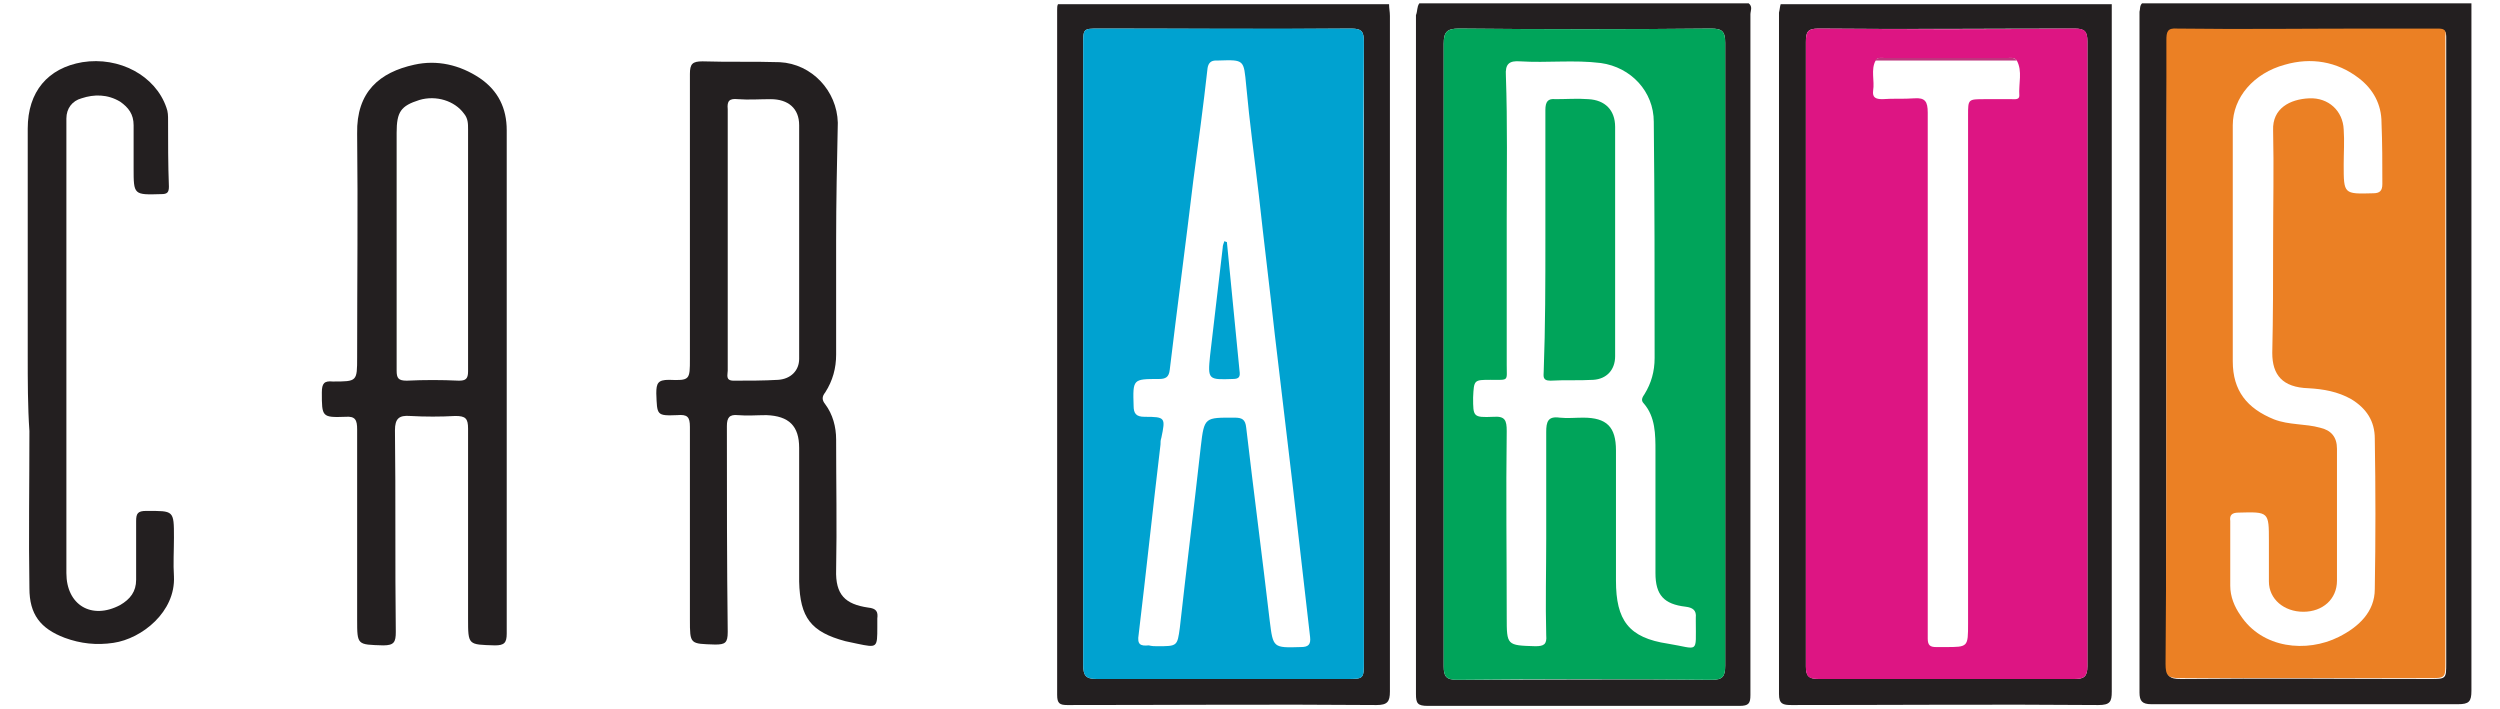
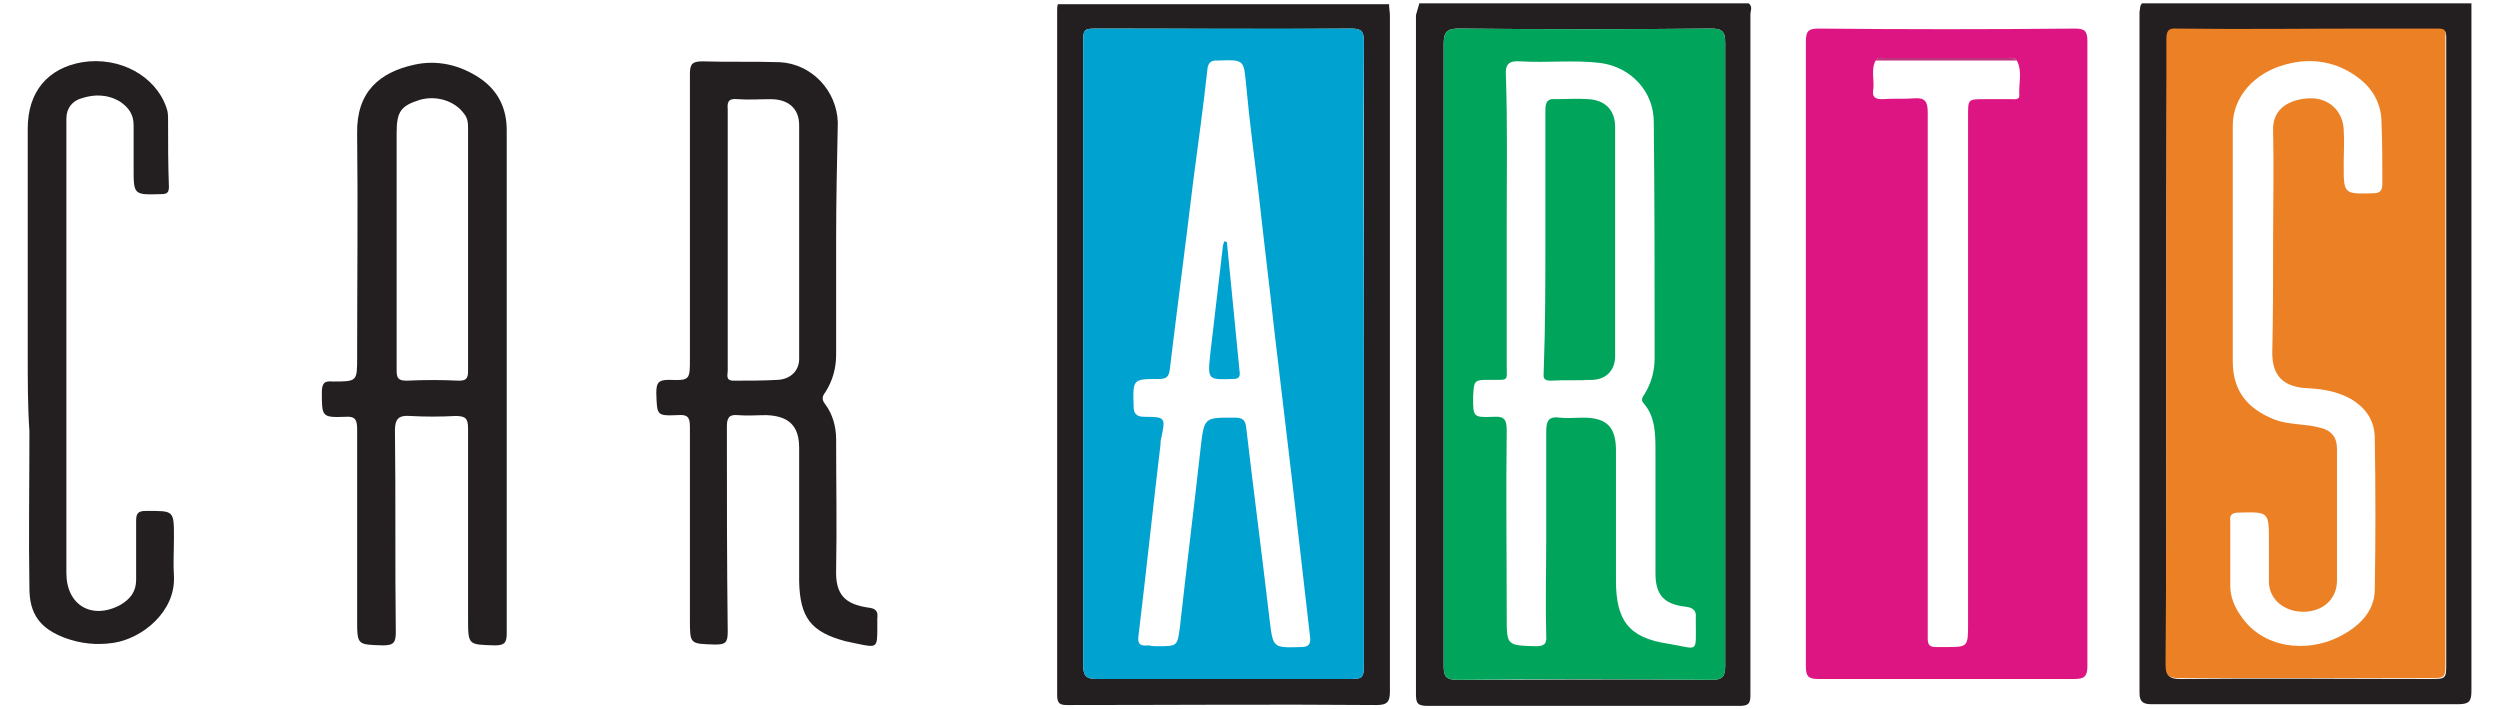
<svg xmlns="http://www.w3.org/2000/svg" version="1.1" id="Layer_1" x="0px" y="0px" viewBox="0 0 297.5 84.4" style="enable-background:new 0 0 297.5 84.4;" xml:space="preserve">
  <style type="text/css">
	.st0{fill:#231F20;}
	.st1{fill:#DD1583;}
	.st2{fill:#00A2D0;}
	.st3{fill:#EB8024;}
	.st4{fill:#00A45A;}
	.st5{fill:#BF347E;}
</style>
  <g>
    <g>
-       <path class="st0" d="M211.9,0.5c13.1,0,26.3,0,39.4,0c0,0.5,0,1,0,1.5c0,26.8,0,53.5,0,80.3c0,1.2-0.2,1.6-1.6,1.6    c-12.2-0.1-24.3,0-36.5,0c-1,0-1.5-0.1-1.5-1.3c0-27,0-54.1,0-81.1C211.8,1.1,211.8,0.8,211.9,0.5z M214.9,42    C214.9,42,214.9,42,214.9,42c0,12.4,0,24.8,0,37.3c0,1.1,0.3,1.5,1.5,1.5c10.2,0,20.3,0,30.5,0c1.1,0,1.5-0.3,1.5-1.5    c0-24.8,0-49.6,0-74.4c0-1.1-0.3-1.5-1.5-1.5c-10.2,0-20.3,0.1-30.5,0c-1.3,0-1.5,0.4-1.5,1.6C214.9,17.3,214.9,29.7,214.9,42z" />
      <path class="st0" d="M125.9,0.5c13.1,0,26.3,0,39.4,0c0,0.5,0.1,0.9,0.1,1.4c0,26.8,0,53.6,0,80.4c0,1.2-0.3,1.6-1.6,1.6    c-12.3-0.1-24.5,0-36.8,0c-0.9,0-1.2-0.2-1.2-1.2c0-27.2,0-54.4,0-81.5C125.8,0.9,125.8,0.7,125.9,0.5z M162.3,42.1    C162.3,42.1,162.3,42.1,162.3,42.1c0-12.4,0-24.7,0-37.1c0-1.2-0.2-1.6-1.5-1.6c-10,0.1-20,0-30,0c-1.9,0-1.9,0-1.9,1.9    c0,24.6,0,49.2,0,73.8c0,1.3,0.3,1.7,1.6,1.7c9.9-0.1,19.8,0,29.7,0c2.1,0,2.1,0,2.1-2.1C162.3,66.5,162.3,54.3,162.3,42.1z" />
      <path class="st0" d="M254.9,0.4c11.6,0,23.1,0,34.7,0c1.5,0,3,0,4.5,0c0,0.5,0,0.9,0,1.4c0,26.8,0,53.6,0,80.4    c0,1.3-0.3,1.6-1.6,1.6c-12.2,0-24.3,0-36.5,0c-1.1,0-1.4-0.4-1.4-1.4c0-27,0-54,0-81C254.7,1.1,254.6,0.7,254.9,0.4z M257.8,42.1    c0,12.3,0,24.7,0,37c0,1.4,0.4,1.7,1.7,1.7c9.9-0.1,19.7,0,29.6,0c2,0,2,0,2-1.9c0-23.1,0-46.1,0-69.2c0-1.8,0-3.6,0-5.3    c0-0.7-0.2-0.9-0.9-0.9c-2.7,0.1-5.4,0-8,0c-7.7,0-15.3,0-23,0c-1.2,0-1.3,0.5-1.3,1.4C257.8,17.2,257.8,29.7,257.8,42.1z" />
-       <path class="st0" d="M168.9,0.4c13.1,0,26.1,0,39.2,0c0.5,0.4,0.2,0.9,0.2,1.3c0,27,0,54,0,81c0,1-0.2,1.3-1.3,1.3    c-12.4,0-24.7,0-37.1,0c-1.2,0-1.4-0.3-1.4-1.4c0-26.9,0-53.9,0-80.8C168.7,1.3,168.6,0.8,168.9,0.4z M205.3,42.1    C205.3,42.1,205.3,42.1,205.3,42.1c0-12.3,0-24.6,0-37c0-1.4-0.4-1.7-1.7-1.7c-10,0.1-20,0.1-30,0c-1.4,0-1.8,0.4-1.8,1.8    c0,24.7,0,49.4,0,74.1c0,1.2,0.3,1.6,1.6,1.6c10.1,0,20.2-0.1,30.3,0c1.3,0,1.6-0.4,1.6-1.7C205.3,66.9,205.3,54.5,205.3,42.1z" />
+       <path class="st0" d="M168.9,0.4c13.1,0,26.1,0,39.2,0c0.5,0.4,0.2,0.9,0.2,1.3c0,27,0,54,0,81c0,1-0.2,1.3-1.3,1.3    c-12.4,0-24.7,0-37.1,0c-1.2,0-1.4-0.3-1.4-1.4c0-26.9,0-53.9,0-80.8z M205.3,42.1    C205.3,42.1,205.3,42.1,205.3,42.1c0-12.3,0-24.6,0-37c0-1.4-0.4-1.7-1.7-1.7c-10,0.1-20,0.1-30,0c-1.4,0-1.8,0.4-1.8,1.8    c0,24.7,0,49.4,0,74.1c0,1.2,0.3,1.6,1.6,1.6c10.1,0,20.2-0.1,30.3,0c1.3,0,1.6-0.4,1.6-1.7C205.3,66.9,205.3,54.5,205.3,42.1z" />
      <path class="st0" d="M99.5,28.7c0,4.5,0,9,0,13.5c0,1.6-0.4,3.1-1.3,4.5c-0.4,0.5-0.4,0.9,0,1.4c0.9,1.2,1.3,2.7,1.3,4.2    c0,5.2,0.1,10.3,0,15.5c-0.1,3,1.1,4.1,3.8,4.5c1,0.1,1.2,0.5,1.1,1.3c0,0.3,0,0.7,0,1c0,2.5,0,2.5-2.4,2    c-0.5-0.1-0.9-0.2-1.4-0.3c-4.1-1.1-5.4-2.8-5.5-7.1c0-5.3,0-10.6,0-15.9c0-2.6-1.2-3.8-3.9-3.9c-1.1,0-2.3,0.1-3.4,0    c-1-0.1-1.3,0.3-1.3,1.3c0,8.2,0,16.3,0.1,24.5c0,1.3-0.3,1.5-1.5,1.5c-3-0.1-3,0-3-3c0-7.6,0-15.3,0-22.9c0-1.2-0.3-1.5-1.5-1.4    c-2.5,0.1-2.4,0-2.5-2.6c0-1.2,0.2-1.6,1.5-1.6c2.5,0.1,2.5,0,2.5-2.5c0-11.3,0-22.6,0-33.9c0-1.2,0.3-1.5,1.5-1.5    c3.1,0.1,6.1,0,9.2,0.1c3.8,0.2,6.8,3.4,6.9,7.2C99.6,19.3,99.5,24,99.5,28.7z M86.6,28.4c0,5.2,0,10.5,0,15.7    c0,0.5-0.3,1.2,0.7,1.2c1.8,0,3.6,0,5.3-0.1c1.5-0.1,2.5-1.1,2.5-2.5c0-9.3,0-18.5,0-27.8c0-2-1.3-3.1-3.4-3.1    c-1.3,0-2.6,0.1-3.9,0c-1-0.1-1.3,0.2-1.2,1.2C86.6,18.1,86.6,23.2,86.6,28.4z" />
      <path class="st0" d="M60.3,45.3c0,10,0,20.1,0,30.1c0,1.1-0.3,1.4-1.4,1.4c-3.2-0.1-3.2,0-3.2-3.2c0-7.5,0-15.1,0-22.6    c0-1.2-0.3-1.5-1.5-1.5c-1.8,0.1-3.6,0.1-5.4,0c-1.3-0.1-1.8,0.3-1.8,1.7c0.1,8,0,16,0.1,24c0,1.2-0.2,1.6-1.5,1.6    c-3.1-0.1-3.1,0-3.1-3.1c0-7.5,0-15.1,0-22.6c0-1.1-0.2-1.6-1.4-1.5c-2.8,0.1-2.8,0-2.8-2.9c0-1.1,0.3-1.4,1.3-1.3    c2.9,0,2.9,0,2.9-2.9c0-8.9,0.1-17.7,0-26.6c-0.1-5,2.7-7.3,6.8-8.2c2.7-0.6,5.4,0,7.8,1.6c2.2,1.5,3.2,3.6,3.2,6.2    C60.3,25.3,60.3,35.3,60.3,45.3z M47.2,29.6c0,4.8,0,9.7,0,14.5c0,0.9,0.2,1.2,1.2,1.2c2.1-0.1,4.1-0.1,6.2,0    c0.8,0,1.1-0.2,1.1-1.1c0-9.6,0-19.2,0-28.8c0-0.7,0-1.3-0.5-1.9c-1.1-1.5-3.3-2.2-5.3-1.6c-2.2,0.7-2.7,1.4-2.7,3.9    C47.2,20.4,47.2,25,47.2,29.6z" />
      <path class="st0" d="M3.3,42.2c0-9,0-17.9,0-26.9c0-4.4,2.4-7.2,6.5-7.9c4.4-0.7,8.7,1.6,10,5.4c0.2,0.5,0.2,1,0.2,1.5    c0,2.6,0,5.3,0.1,7.9c0,0.7-0.2,0.9-0.9,0.9c-3.3,0.1-3.3,0.1-3.3-3.1c0-1.7,0-3.4,0-5.1c0-1.3-0.6-2.1-1.6-2.8    c-1.5-0.9-3.1-0.9-4.6-0.4c-1.1,0.3-1.8,1.2-1.8,2.4c0,0.5,0,0.9,0,1.4c0,17.6,0,35.2,0,52.7c0,3.8,3,5.6,6.4,3.8    c1.2-0.7,1.9-1.6,1.9-3c0-2.3,0-4.7,0-7c0-0.9,0.2-1.2,1.2-1.2c3.3,0,3.3-0.1,3.3,3.2c0,1.5-0.1,3.1,0,4.6    c0.2,4.2-3.8,7.4-7.2,7.9c-2,0.3-3.9,0.1-5.8-0.6c-2.9-1.1-4.2-2.8-4.2-5.9c-0.1-6.2,0-12.5,0-18.7C3.3,48.4,3.3,45.3,3.3,42.2z" />
      <path class="st1" d="M214.9,42c0-12.3,0-24.7,0-37c0-1.2,0.2-1.6,1.5-1.6c10.2,0.1,20.3,0.1,30.5,0c1.2,0,1.5,0.3,1.5,1.5    c0,24.8,0,49.6,0,74.4c0,1.2-0.4,1.5-1.5,1.5c-10.2,0-20.3,0-30.5,0c-1.2,0-1.5-0.3-1.5-1.5C214.9,66.8,214.9,54.4,214.9,42    C214.9,42,214.9,42,214.9,42z M240,7.2c-0.3-0.4-0.7-0.3-1-0.3c-4.9,0-9.9,0-14.8,0c-0.4,0-0.8-0.1-1,0.3    c-0.6,1.1-0.1,2.4-0.3,3.6c-0.1,0.8,0.3,1,1.1,1c1.3-0.1,2.5,0,3.8-0.1c1.3-0.1,1.6,0.4,1.6,1.7c0,20.2,0,40.3,0,60.5    c0,0.7,0,1.4,0,2.1c0,0.8,0.3,1,1,1c0.4,0,0.8,0,1.1,0c2.7,0,2.7,0,2.7-2.8c0-20.2,0-40.3,0-60.5c0-1.9,0-1.9,2-1.9    c1.1,0,2.2,0,3.2,0c0.3,0,0.9,0.1,0.9-0.4C240.2,9.9,240.7,8.5,240,7.2z" />
      <path class="st2" d="M162.3,42.1c0,12.2,0,24.4,0,36.6c0,2.1,0,2.1-2.1,2.1c-9.9,0-19.8,0-29.7,0c-1.3,0-1.6-0.4-1.6-1.7    c0-24.6,0-49.2,0-73.8c0-1.9,0-1.9,1.9-1.9c10,0,20,0,30,0c1.3,0,1.5,0.4,1.5,1.6C162.2,17.3,162.3,29.7,162.3,42.1    C162.3,42.1,162.3,42.1,162.3,42.1z M137.7,76.9c2.4,0,2.4,0,2.7-2.2c0.8-7.2,1.7-14.4,2.5-21.6c0.4-3.5,0.5-3.4,4-3.4    c0.9,0,1.3,0.2,1.4,1.2c0.9,7.7,1.9,15.3,2.8,23c0.4,3.2,0.4,3.2,3.7,3.1c0.9,0,1.2-0.3,1.1-1.2c-0.7-6.1-1.4-12.2-2.1-18.3    c-0.7-5.9-1.4-11.8-2.1-17.7c-0.6-5.5-1.3-11.1-1.9-16.6c-0.5-4.3-1.1-8.6-1.5-13c-0.3-3.1-0.2-3.1-3.3-3c-0.1,0-0.2,0-0.3,0    c-0.6,0-0.9,0.3-1,0.9c-0.5,4.5-1.1,8.9-1.7,13.4c-0.9,7.5-1.9,15-2.8,22.5c-0.1,0.9-0.5,1.1-1.3,1.1c-3.1,0-3.1,0-3,3.2    c0,0.9,0.3,1.3,1.3,1.3c2.5,0,2.5,0.1,2,2.5c-0.1,0.3-0.1,0.5-0.1,0.8c-0.9,7.5-1.7,15.1-2.6,22.6c-0.2,1.2,0.2,1.4,1.2,1.3    C137.1,76.9,137.4,76.9,137.7,76.9z" />
      <path class="st3" d="M257.8,42.1c0-12.4,0-24.8,0-37.3c0-1,0.1-1.5,1.3-1.4c7.7,0.1,15.3,0,23,0c2.7,0,5.4,0,8,0    c0.8,0,1,0.2,0.9,0.9c0,1.8,0,3.6,0,5.3c0,23.1,0,46.1,0,69.2c0,1.9,0,1.9-2,1.9c-9.9,0-19.7,0-29.6,0c-1.4,0-1.7-0.3-1.7-1.7    C257.8,66.7,257.8,54.4,257.8,42.1z M270.5,29C270.5,29,270.5,29,270.5,29c0-4.5,0.1-9,0-13.5c-0.1-2.6,2-3.7,4.3-3.8    c2.3-0.1,4,1.5,4.1,3.7c0.1,1.4,0,2.8,0,4.2c0,3.5,0,3.5,3.5,3.4c0.8,0,1.1-0.3,1.1-1.1c0-2.4,0-4.9-0.1-7.3c0-2.2-1-4-2.7-5.3    c-2.6-2-5.7-2.5-8.8-1.6c-3.7,1-6.2,3.9-6.2,7.2c0,9.4,0,18.7,0,28.1c0,3.5,1.7,5.6,4.9,6.9c1.8,0.7,3.7,0.5,5.5,1    c1.3,0.3,2,1.1,2,2.5c0,5.2,0,10.5,0,15.7c0,2.2-1.7,3.7-4,3.7c-2.3,0-4.1-1.5-4.1-3.6c0-1.6,0-3.2,0-4.8c0-3.5,0-3.5-3.6-3.4    c-0.8,0-1.1,0.3-1,1c0,2.6,0,5.2,0,7.7c0,1.3,0.5,2.5,1.2,3.5c2.6,4,7.9,4.5,11.7,2.6c2.4-1.2,4.3-3,4.3-5.7    c0.1-5.9,0.1-11.9,0-17.9c0-2.1-1-3.6-2.8-4.7c-1.6-0.9-3.3-1.2-5.1-1.3c-3.1-0.1-4.3-1.6-4.3-4.2C270.5,37.7,270.5,33.3,270.5,29    z" />
      <path class="st4" d="M205.3,42.1c0,12.4,0,24.7,0,37.1c0,1.3-0.3,1.7-1.6,1.7c-10.1-0.1-20.2-0.1-30.3,0c-1.2,0-1.6-0.3-1.6-1.6    c0-24.7,0-49.4,0-74.1c0-1.4,0.4-1.8,1.8-1.8c10,0.1,20,0.1,30,0c1.3,0,1.7,0.3,1.7,1.7C205.3,17.5,205.3,29.8,205.3,42.1    C205.3,42.1,205.3,42.1,205.3,42.1z M179.3,26.2c0,5.7,0,11.4,0,17.2c0,2,0.3,1.8-1.9,1.8c-2,0-2,0-2.1,2.1c0,2.3,0,2.4,2.4,2.3    c1.4-0.1,1.6,0.4,1.6,1.7c-0.1,7.4,0,14.7,0,22.1c0,3.4,0,3.4,3.4,3.5c1,0,1.4-0.2,1.3-1.3c-0.1-3.8,0-7.7,0-11.5    c0-4.2,0-8.4,0-12.7c0-1.2,0.2-1.9,1.6-1.7c0.9,0.1,1.9,0,2.8,0c2.8,0,3.9,1.1,3.9,3.9c0,5.2,0,10.3,0,15.5c0,4.7,1.5,6.8,6.2,7.5    c3.7,0.6,3.3,1.3,3.3-2.7c0-0.1,0-0.3,0-0.4c0.1-0.9-0.4-1.2-1.2-1.3c-2.6-0.3-3.6-1.4-3.6-4c0-4.8,0-9.7,0-14.5    c0-2,0-4.1-1.4-5.7c-0.4-0.4-0.1-0.8,0.1-1.1c0.8-1.3,1.2-2.7,1.2-4.3c0-9.4,0-18.8-0.1-28.1c0-3.6-2.7-6.5-6.3-7    c-3.2-0.4-6.4,0-9.6-0.2c-1.3-0.1-1.8,0.3-1.7,1.7C179.4,14.7,179.3,20.4,179.3,26.2z" />
      <path class="st5" d="M240,7.2c-5.6,0-11.3,0-16.9,0c0.3-0.4,0.7-0.3,1-0.3c4.9,0,9.9,0,14.8,0C239.3,6.9,239.7,6.8,240,7.2z" />
      <path class="st2" d="M146,28.8c0.5,5.1,1,10.2,1.5,15.3c0.1,0.7,0,1-0.8,1c-2.9,0.1-3,0.1-2.7-2.8c0.5-4.3,1-8.6,1.5-12.8    c0-0.3,0.1-0.5,0.2-0.8C145.9,28.8,146,28.8,146,28.8z" />
      <path class="st4" d="M183.9,28.4c0-5.1,0-10.2,0-15.3c0-1,0.3-1.4,1.2-1.3c1.3,0,2.6-0.1,3.9,0c2,0.1,3.2,1.3,3.2,3.3    c0,9.1,0,18.2,0,27.3c0,1.6-1,2.7-2.6,2.8c-1.7,0.1-3.4,0-5.1,0.1c-1,0-0.8-0.6-0.8-1.1C183.9,38.8,183.9,33.6,183.9,28.4    C183.9,28.4,183.9,28.4,183.9,28.4z" />
    </g>
  </g>
</svg>